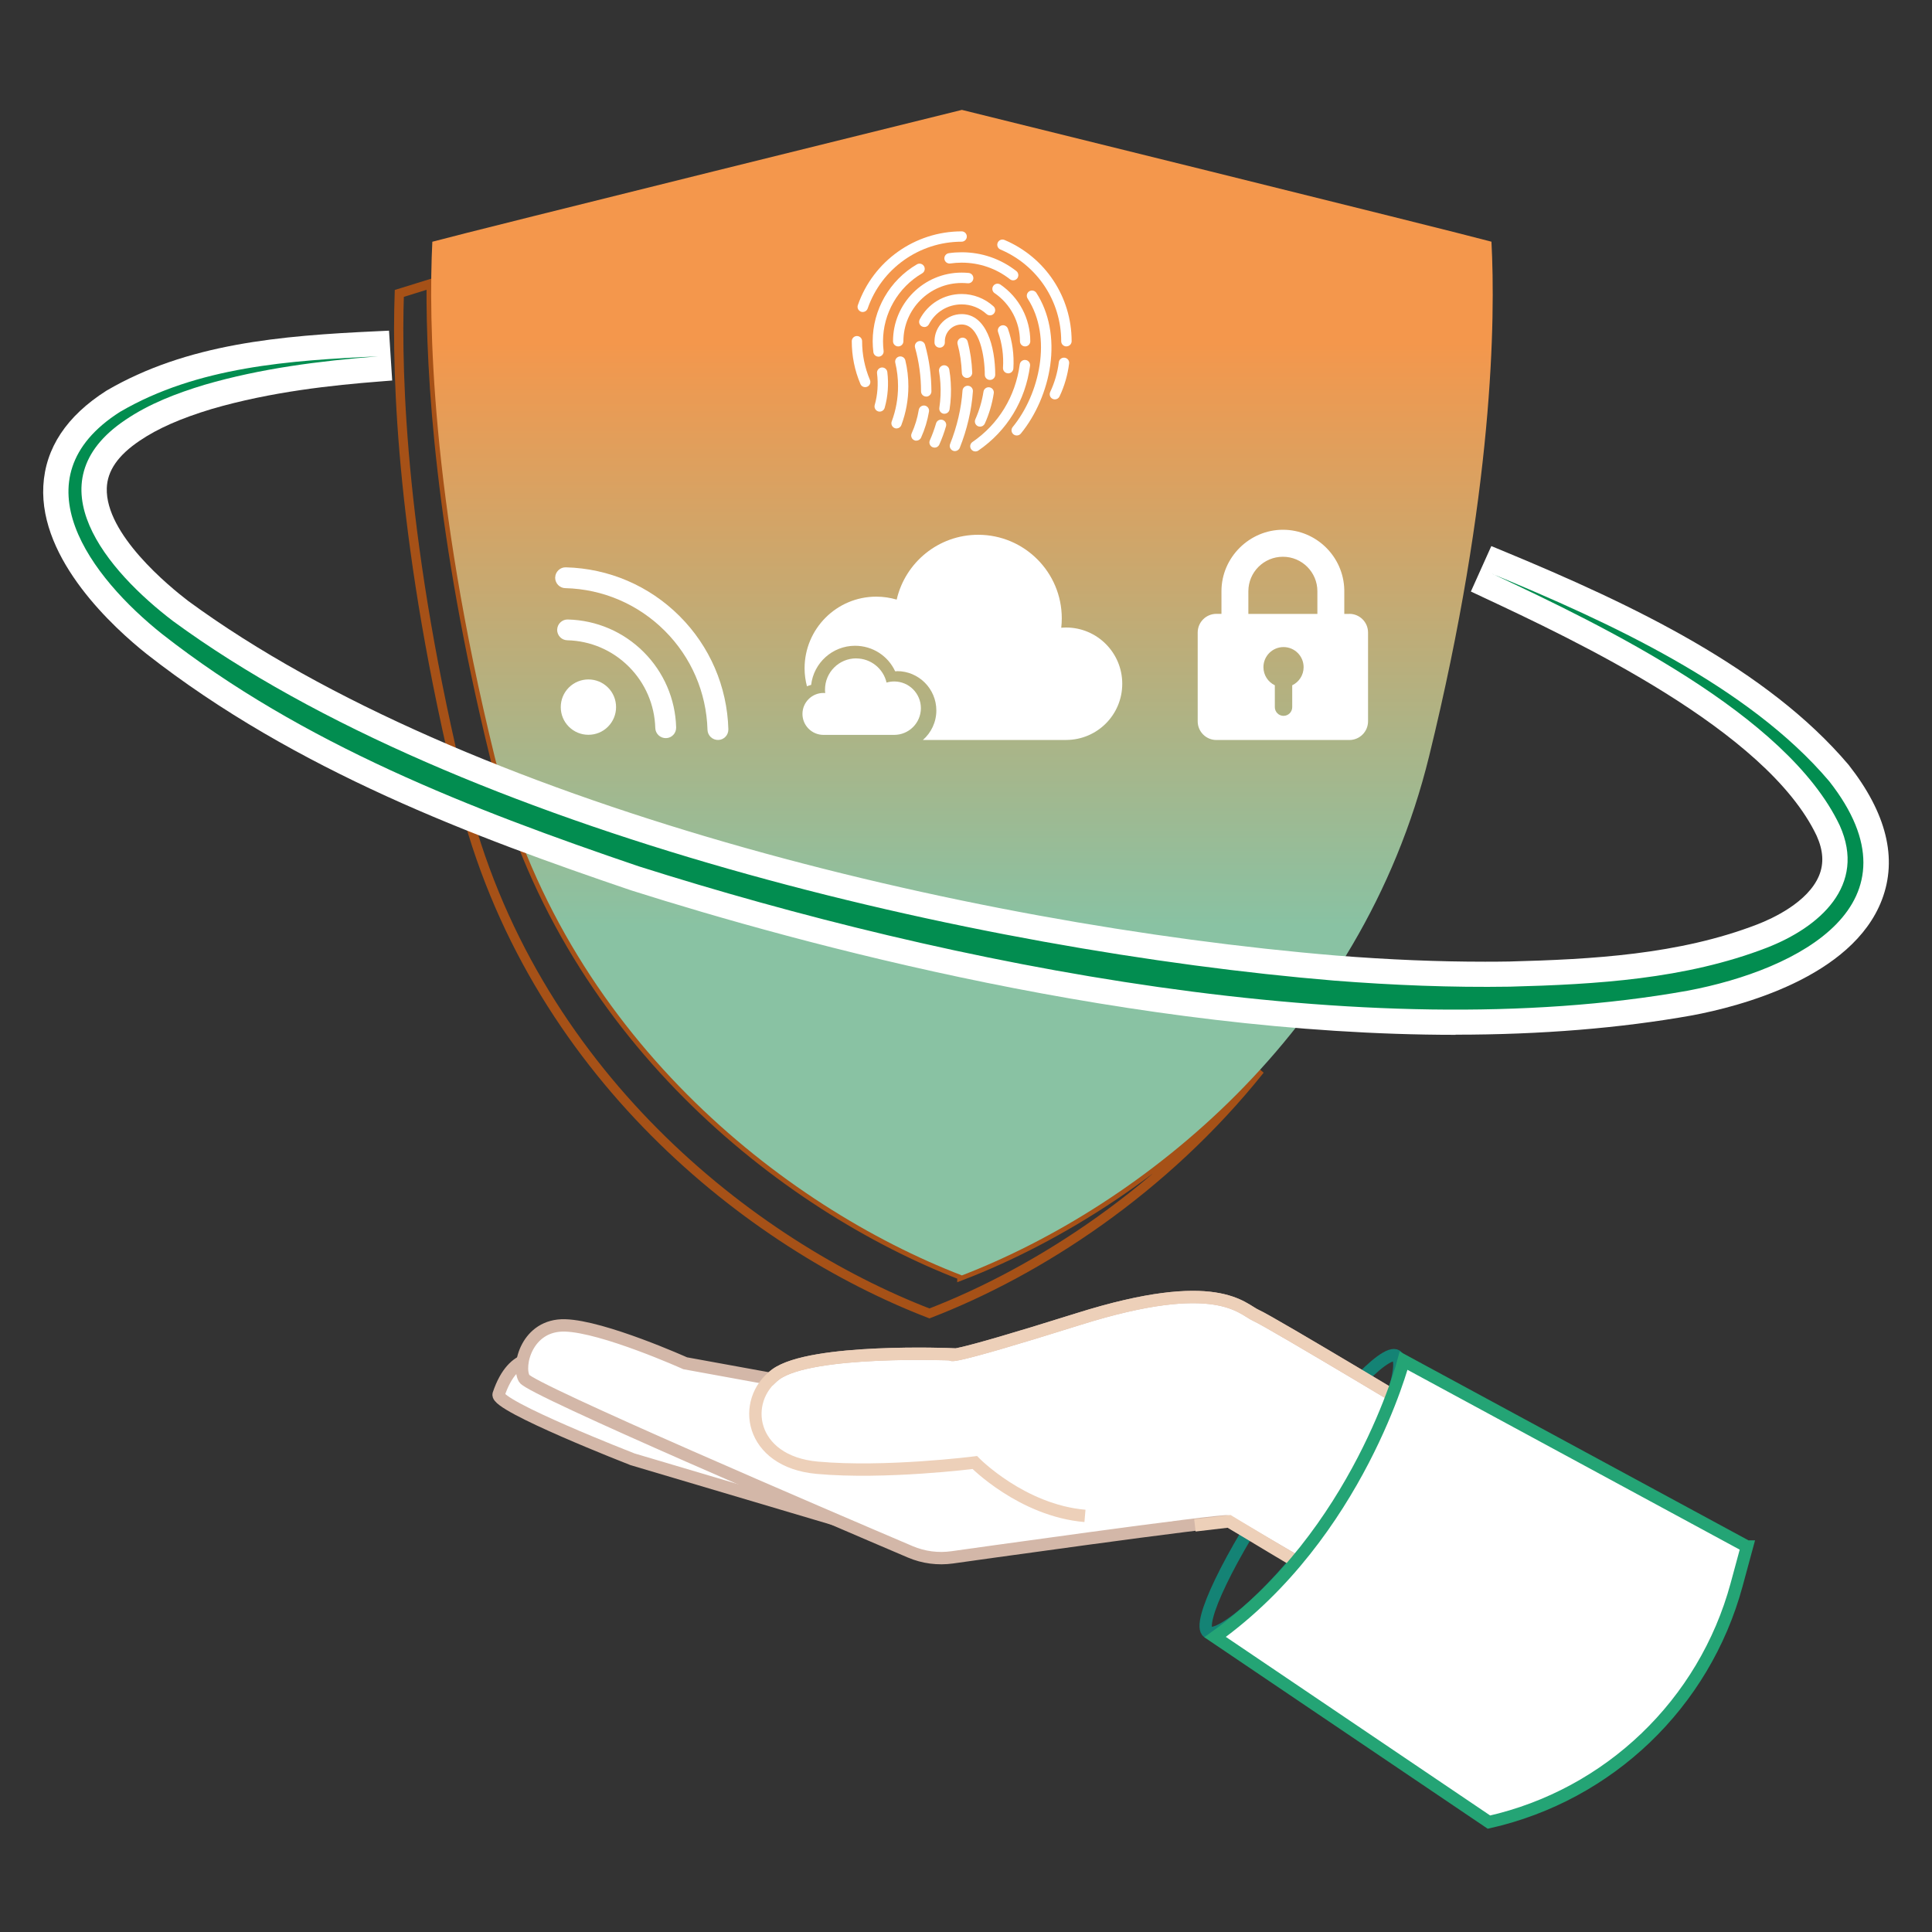
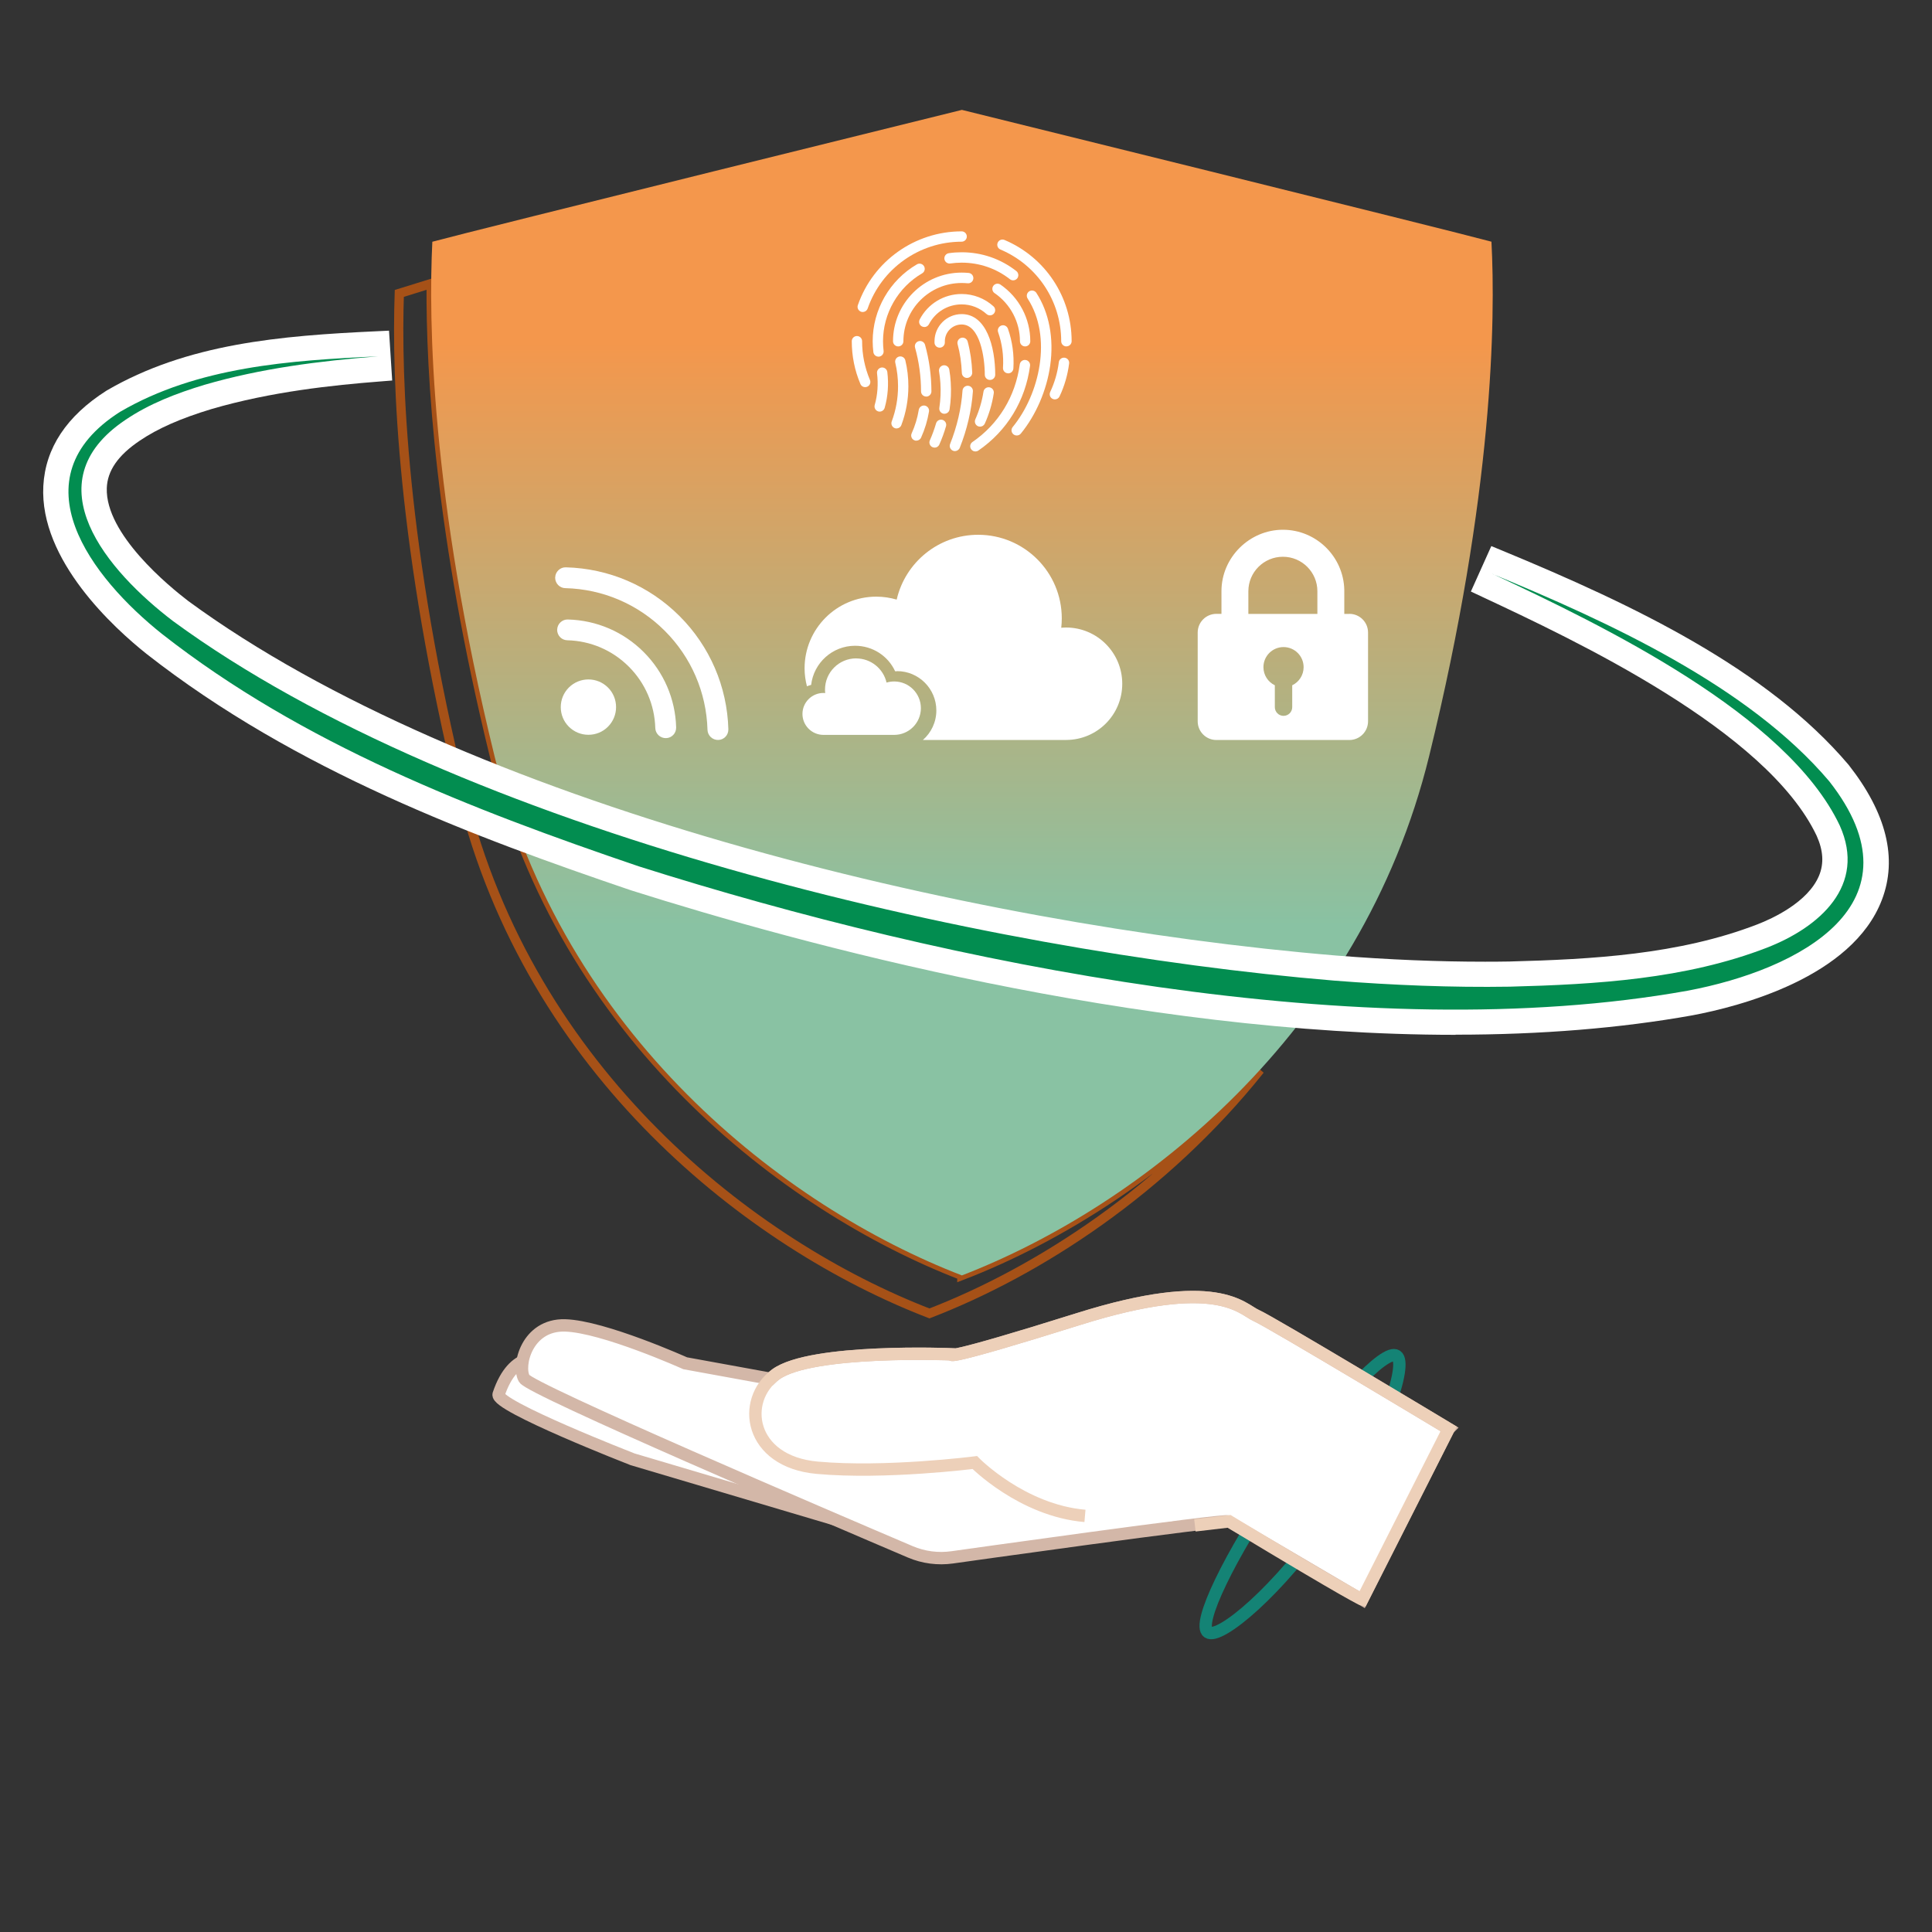
<svg xmlns="http://www.w3.org/2000/svg" id="Camada_1" viewBox="0 0 400 400">
  <rect x="0" y="0" width="400" height="400" fill="#333333" stroke="none" />
  <defs>
    <style>.cls-1{fill:#028d50;}.cls-1,.cls-2,.cls-3{stroke-width:0px;}.cls-4{stroke:#a65117;stroke-width:1.92px;}.cls-4,.cls-5,.cls-6,.cls-7,.cls-8{stroke-miterlimit:10;}.cls-4,.cls-6,.cls-8{fill:none;}.cls-5{stroke:#d3b7a8;}.cls-5,.cls-6,.cls-7,.cls-8{stroke-width:2.56px;}.cls-5,.cls-7,.cls-2{fill:#fff;}.cls-6{stroke:#edd0b9;}.cls-7{stroke:#24a475;}.cls-3{fill:url(#Gradiente_sem_nome_5);}.cls-8{stroke:#148375;}</style>
    <linearGradient id="Gradiente_sem_nome_5" x1="199.15" y1="264.07" x2="199.15" y2="22.75" gradientUnits="userSpaceOnUse">
      <stop offset=".3" stop-color="#89c2a3" />
      <stop offset=".8" stop-color="#f4974c" />
    </linearGradient>
  </defs>
  <path class="cls-4" d="M199.14,264.07c-36.94-14.24-82.63-49.98-96.75-107.46-11.28-45.93-13.26-79.14-13.12-97.91l-6.6,2.05c-.59,17.24.46,52.62,13.01,103.72,14.11,57.48,59.81,93.22,96.75,107.46,22.62-8.73,48.53-25.53,68.45-50.44-18.82,20.63-41.58,34.81-61.74,42.59Z" />
  <path class="cls-3" d="M89.51,50.05c-.79,16-.39,52.47,12.89,106.55,14.11,57.48,59.81,93.22,96.75,107.46,36.93-14.25,82.62-50,96.73-107.48,13.37-54.52,13.74-90.66,12.91-106.54-8.75-2.38-109.64-27.29-109.64-27.29,0,0-100.88,24.92-109.64,27.3Z" />
  <path class="cls-8" d="M289.15,280.72c2.39,1.63-2.74,16.99-13.53,32.79-10.78,15.8-23.13,26.07-25.52,24.43-2.39-1.63,4.41-15.76,15.2-31.56,10.78-15.8,21.46-27.29,23.85-25.66Z" />
  <path class="cls-5" d="M112.2,281.49s-5.83-2.18-8.96,7.19c-.78,2.35,27.72,13.45,27.72,13.45l41.47,12.31-2.76-13.34-57.46-19.61Z" />
  <path class="cls-5" d="M299.92,295.83s-36.87-22.19-39.83-23.47c-2.95-1.28-7.91-8.35-36.77.72-28.86,9.06-26.27,7.31-26.27,7.31,0,0-29.12-1.2-36.44,4.16-.39.28-.74.6-1.07.92l-17.68-3.22s-16.93-7.61-24.86-7.84c-7.92-.23-9.99,8.41-8.46,11.01,1.32,2.25,63.09,28.7,79.92,35.87,2.75,1.17,5.76,1.56,8.71,1.14,0,0,56.41-7.96,57.3-7.45,1.31.75,7.69,4.48,13.98,8.18h0s0,0,0,0c6.85,4.02,13.59,7.99,13.59,7.99l17.87-35.31Z" />
  <path class="cls-2" d="M281.72,329.61c-5.01-2.95-24-14.11-26.41-15.48-.83-.47-1.9-.7-3.29-.7-2.09,0-4.57.52-6.76.98-1.35.28-2.62.55-3.5.62-.92.08-1.86.12-2.82.12h0c-17.29,0-35.99-13.01-36.17-13.14l-.41-.29-.49.06c-.11.02-11.52,1.45-23.06,1.45-3.43,0-6.55-.13-9.3-.38-5.92-.54-10.15-3.38-11.33-7.61-.97-3.5.36-7.19,3.38-9.41,3.5-2.56,14.01-4.03,28.85-4.03,2.94,0,5.22.06,6.22.09.19.09.43.16.74.16,1.74,0,10.66-2.53,26.52-7.51,9.49-2.98,17.32-4.49,23.28-4.49,6.52,0,9.31,1.75,11.16,2.91.52.33.97.61,1.44.81,2.28.99,27.75,16.23,38.66,22.78l-16.72,33.03Z" />
  <path class="cls-2" d="M301.36,214.25c-66.39,0-135.46-18.75-170.72-29.92-32.35-10.99-69.4-24.73-100.29-48.94-6.71-5.34-22.2-19.4-21.38-34.78.42-7.84,4.81-14.47,13.06-19.72,16.69-9.76,36.01-11.39,56-12.31l2.51-.12.66,10.32-2.52.2c-9.76.76-22.54,2.1-34.86,5.7-6.42,1.94-11.16,4.03-14.89,6.56-4.48,3.01-6.71,6.22-6.82,9.84-.3,9.5,12.85,20.29,16.89,23.37,56.98,41.76,160.46,66.96,237.71,73.39,10.97.86,21.03,1.27,30.74,1.27,1.68,0,3.36-.01,5.04-.04,17.05-.45,35.09-1.41,51.36-7.69,3.08-1.19,10.48-4.57,12.77-10.1,1.03-2.5.87-5.19-.5-8.24-10.38-21.89-50.18-40.54-69.31-49.5l-2.28-1.07,4.23-9.41,2.3.95c27.27,11.28,54.83,24.46,71.68,44.35,7.85,9.99,10.15,19.37,6.89,27.93-6.13,16.09-29.5,22.1-39.27,23.93-14.88,2.66-31.35,4-48.99,4,0,0,0,0,0,0Z" />
  <path class="cls-1" d="M309.04,118.85c23.79,9.84,52.88,23.07,69.68,42.9,19.91,25.35-6.16,39.01-29.34,43.37-66.84,11.94-152.87-5.39-217.15-25.76-34.67-11.78-69.62-25.32-98.64-48.07-14.7-11.7-30.44-32.2-8.74-46.02,16.04-9.38,35.29-10.66,53.41-11.49-12.1.95-24.27,2.49-35.92,5.89-5.77,1.74-11.47,3.93-16.37,7.26-19.48,13.06-3.67,31.35,9.84,41.65,59.54,43.64,166.87,68.33,240.46,74.45,12.09.94,24.21,1.44,36.3,1.25,17.95-.47,36.36-1.56,53.17-8.04,11.03-4.28,20.75-12.91,15.16-25.33-10.92-23.03-49.08-41.41-71.86-52.08h0Z" />
  <path class="cls-2" d="M179.13,80.16c-.42,0-.82-.24-.99-.66-1.19-2.8-1.79-5.79-1.79-8.86,0-.59.48-1.07,1.07-1.07s1.07.48,1.07,1.07c0,2.78.55,5.48,1.62,8.02.23.55-.02,1.18-.57,1.41-.14.06-.28.08-.42.08Z" />
  <path class="cls-2" d="M218.41,82.69c-.15,0-.31-.03-.46-.1-.54-.25-.77-.89-.52-1.43.92-1.96,1.52-4.03,1.79-6.17.07-.59.61-1.01,1.2-.93.59.07,1.01.61.93,1.2-.3,2.36-.96,4.65-1.98,6.81-.18.39-.57.62-.97.62Z" />
  <path class="cls-2" d="M220.78,71.72c-.59,0-1.07-.48-1.07-1.07,0-8.3-4.94-15.75-12.58-18.99-.55-.23-.8-.86-.57-1.41.23-.55.86-.8,1.41-.57,8.44,3.57,13.9,11.8,13.9,20.96,0,.59-.48,1.07-1.07,1.07Z" />
  <path class="cls-2" d="M178.62,64.6c-.12,0-.24-.02-.35-.06-.56-.2-.86-.81-.66-1.37,3.18-9.14,11.82-15.27,21.49-15.27.59,0,1.07.48,1.07,1.07s-.48,1.07-1.07,1.07c-8.76,0-16.59,5.56-19.46,13.83-.16.44-.57.72-1.01.72Z" />
  <path class="cls-2" d="M181.88,73.84c-.53,0-1-.4-1.06-.94-.09-.74-.14-1.5-.14-2.24,0-6.53,3.51-12.64,9.16-15.93.51-.3,1.17-.13,1.47.39.3.51.13,1.17-.39,1.47-4.99,2.91-8.1,8.3-8.1,14.07,0,.66.04,1.33.12,1.98.07.59-.35,1.12-.94,1.2-.04,0-.09,0-.13,0Z" />
  <path class="cls-2" d="M209.76,58.04c-.23,0-.46-.07-.66-.23-2.88-2.25-6.34-3.43-10-3.43-.79,0-1.58.06-2.35.17-.59.08-1.13-.32-1.22-.91-.08-.59.32-1.13.91-1.22.87-.13,1.77-.19,2.66-.19,4.14,0,8.06,1.34,11.32,3.89.47.37.55,1.04.19,1.51-.21.27-.53.41-.85.41Z" />
  <path class="cls-2" d="M210.5,90.16c-.24,0-.48-.08-.68-.24-.46-.38-.53-1.05-.15-1.51,5.58-6.81,8.26-18.62,3.09-26.6-.32-.5-.18-1.16.32-1.49.5-.32,1.16-.18,1.49.32,2.64,4.08,3.66,9.42,2.86,15.05-.73,5.13-2.95,10.26-6.08,14.08-.21.26-.52.39-.83.39Z" />
  <path class="cls-2" d="M200.21,78.25c-.57,0-1.05-.45-1.07-1.03-.08-2.07-.37-4.08-.88-5.96-.15-.57.19-1.16.76-1.32.57-.15,1.16.19,1.32.76.55,2.04.86,4.2.95,6.43.02.59-.44,1.09-1.03,1.11-.01,0-.03,0-.04,0Z" />
  <path class="cls-2" d="M197.71,93.4c-.13,0-.27-.03-.4-.08-.55-.22-.82-.85-.6-1.4,1.42-3.56,2.32-7.38,2.57-11.05.04-.59.55-1.04,1.15-1,.59.04,1.04.55,1,1.15-.27,3.88-1.22,7.93-2.72,11.69-.17.42-.57.68-1,.68Z" />
  <path class="cls-2" d="M182.14,85.22c-.1,0-.2-.01-.3-.04-.57-.16-.9-.76-.74-1.33.59-2.06.76-4.33.48-6.56-.07-.59.35-1.12.93-1.2.59-.07,1.13.35,1.2.93.31,2.52.12,5.08-.55,7.42-.14.47-.57.78-1.03.78Z" />
  <path class="cls-2" d="M212.24,71.72c-.59,0-1.07-.48-1.07-1.07,0-3.98-1.96-7.7-5.25-9.96-.49-.33-.61-1-.28-1.49.33-.49,1-.61,1.49-.28,3.87,2.66,6.18,7.04,6.18,11.73,0,.59-.48,1.07-1.07,1.07Z" />
  <path class="cls-2" d="M185.96,71.72c-.59,0-1.07-.48-1.07-1.07,0-7.84,6.37-14.21,14.21-14.21.49,0,.98.02,1.46.07.59.06,1.02.59.96,1.18-.06.59-.59,1.02-1.18.96-.41-.04-.83-.06-1.24-.06-6.65,0-12.06,5.41-12.06,12.06,0,.59-.48,1.07-1.07,1.07Z" />
  <path class="cls-2" d="M185.63,88.71c-.13,0-.25-.02-.38-.07-.55-.21-.84-.83-.63-1.38.87-2.33,1.31-4.78,1.31-7.29,0-1.64-.19-3.27-.57-4.85-.14-.58.22-1.16.79-1.3.58-.14,1.16.22,1.29.79.42,1.74.63,3.54.63,5.35,0,2.77-.49,5.47-1.45,8.04-.16.43-.57.7-1.01.7Z" />
  <path class="cls-2" d="M201.95,93.47c-.34,0-.68-.16-.89-.47-.34-.49-.21-1.16.28-1.49,5.42-3.73,8.89-9.43,9.79-16.06.08-.59.62-1,1.21-.92.59.08,1,.62.92,1.21-.97,7.24-4.77,13.47-10.7,17.54-.19.13-.4.19-.61.19Z" />
  <path class="cls-2" d="M191.37,67.7c-.17,0-.34-.04-.5-.12-.53-.27-.73-.92-.45-1.45,1.69-3.25,5.02-5.26,8.68-5.26,2.44,0,4.78.91,6.59,2.55.44.4.47,1.08.07,1.52-.4.44-1.08.47-1.52.07-1.41-1.28-3.23-1.99-5.14-1.99-2.86,0-5.45,1.57-6.77,4.11-.19.37-.57.58-.95.58Z" />
  <path class="cls-2" d="M191.76,82.1c-.59,0-1.07-.48-1.07-1.07,0-3.07-.42-6.13-1.24-9.07-.16-.57.18-1.16.75-1.32.57-.16,1.16.18,1.32.75.87,3.13,1.31,6.38,1.32,9.64,0,.59-.48,1.08-1.07,1.08h0Z" />
  <path class="cls-2" d="M189.72,91.24c-.15,0-.3-.03-.44-.1-.54-.24-.78-.88-.53-1.42.7-1.55,1.2-3.19,1.47-4.86.1-.58.65-.98,1.23-.89.59.1.98.65.89,1.23-.31,1.86-.86,3.68-1.64,5.4-.18.4-.57.63-.98.63Z" />
  <path class="cls-2" d="M208.73,77.29s-.04,0-.07,0c-.59-.04-1.04-.55-1-1.14.16-2.53-.18-5.01-1.01-7.38-.2-.56.1-1.17.66-1.37.56-.2,1.17.1,1.37.66.93,2.64,1.3,5.41,1.13,8.23-.04.57-.51,1.01-1.07,1.01Z" />
  <path class="cls-2" d="M193.5,92.67c-.15,0-.29-.03-.44-.09-.54-.24-.79-.88-.54-1.42.5-1.13.93-2.31,1.28-3.5.16-.57.76-.9,1.33-.73.57.17.9.76.73,1.33-.37,1.28-.84,2.56-1.38,3.78-.18.4-.57.64-.98.64Z" />
  <path class="cls-2" d="M195.54,85.67c-.05,0-.11,0-.16-.01-.59-.09-.99-.64-.9-1.22.25-1.68.33-3.4.22-5.12-.05-.81-.15-1.64-.28-2.44-.1-.58.3-1.14.88-1.24.58-.1,1.14.3,1.24.88.15.87.25,1.77.3,2.66.12,1.87.04,3.74-.24,5.57-.08.53-.54.91-1.06.91Z" />
  <path class="cls-2" d="M204.96,78.66c-.59,0-1.07-.48-1.07-1.07,0-3.6-1-10.41-4.79-10.41-1.92,0-3.48,1.56-3.48,3.48,0,.07,0,.13,0,.19.03.59-.42,1.1-1.01,1.13-.6.03-1.1-.42-1.13-1.01,0-.1,0-.21,0-.31,0-3.1,2.52-5.63,5.63-5.63,5.12,0,6.94,6.77,6.94,12.56,0,.59-.48,1.07-1.07,1.07Z" />
  <path class="cls-2" d="M202.91,88.33c-.15,0-.29-.03-.44-.09-.54-.24-.78-.88-.54-1.42.81-1.82,1.38-3.75,1.69-5.73.09-.59.64-.99,1.23-.9.59.09.99.64.9,1.23-.33,2.17-.96,4.28-1.85,6.27-.18.4-.57.64-.98.64Z" />
  <path class="cls-2" d="M279.37,127.1h-1.05v-4.69h0c0-.08,0-.16,0-.24v-.08h0c-.17-6.87-5.81-12.41-12.71-12.41s-12.72,5.71-12.72,12.72v4.69h-1.05c-2.14,0-3.87,1.73-3.87,3.87v18.38c0,2.14,1.74,3.87,3.87,3.87h27.53c2.14,0,3.87-1.74,3.87-3.87v-18.38c0-2.14-1.73-3.87-3.87-3.87ZM267.54,141.88v4.53c0,1-.81,1.8-1.8,1.8s-1.8-.81-1.8-1.8v-4.53c-1.4-.67-2.36-2.1-2.36-3.75,0-2.3,1.86-4.16,4.16-4.16s4.16,1.86,4.16,4.16c0,1.65-.96,3.08-2.36,3.75ZM272.75,127.1h-14.29v-4.69c0-3.94,3.2-7.14,7.15-7.14s7.14,3.2,7.14,7.14v4.69Z" />
  <path class="cls-2" d="M177.26,136.32c3.07,0,5.63,2.14,6.29,5,.5-.15,1.03-.23,1.58-.23,3.06,0,5.53,2.48,5.53,5.53s-2.48,5.53-5.53,5.53h-14.68c-2.38-.02-4.31-1.96-4.31-4.34s1.94-4.34,4.34-4.34c.12,0,.25,0,.37.02-.03-.24-.04-.48-.04-.72,0-3.57,2.89-6.46,6.45-6.46Z" />
  <path class="cls-2" d="M185.72,138.97c-.13,0-.26,0-.39.01-1.47-3.18-4.66-5.28-8.3-5.28-4.69,0-8.57,3.55-9.09,8.1-.3.07-.59.18-.87.29-.31-1.19-.49-2.43-.49-3.72,0-8.19,6.64-14.84,14.84-14.84,1.47,0,2.89.22,4.23.61,1.77-7.69,8.65-13.42,16.87-13.42,9.56,0,17.31,7.75,17.31,17.31,0,.65-.04,1.3-.11,1.94.33-.03.65-.05.99-.05,6.43,0,11.64,5.21,11.64,11.64s-5.16,11.59-11.55,11.64h0s-29.72,0-29.72,0c1.7-1.49,2.78-3.68,2.78-6.11,0-4.49-3.65-8.14-8.13-8.14Z" />
  <path class="cls-2" d="M115.36,130.36c.01-.58.25-1.11.67-1.51.42-.4.96-.61,1.54-.59,5.93.15,11.5,2.54,15.69,6.73,4.17,4.17,6.57,9.72,6.73,15.62h0c0,.63-.21,1.14-.59,1.54-.4.42-.93.66-1.51.67-1.19.03-2.19-.91-2.22-2.1-.14-4.79-2.08-9.3-5.47-12.69-3.41-3.41-7.93-5.35-12.75-5.47-.56-.01-1.08-.24-1.47-.63-.4-.4-.63-.96-.63-1.53v-.06Z" />
  <path class="cls-2" d="M114.95,119.56c.01-.58.25-1.11.67-1.51.42-.4.96-.61,1.54-.59,8.89.23,17.25,3.81,23.54,10.1,6.26,6.26,9.85,14.58,10.1,23.43h0c0,.62-.21,1.14-.59,1.54-.4.42-.93.66-1.51.67-1.19.03-2.18-.91-2.22-2.09-.22-7.74-3.36-15.03-8.84-20.5-5.5-5.5-12.82-8.65-20.6-8.84-.56-.01-1.08-.24-1.47-.63-.4-.4-.63-.96-.63-1.53v-.05Z" />
  <path class="cls-2" d="M116.1,146.4c0-1.53.59-2.97,1.67-4.05,2.24-2.24,5.87-2.24,8.11,0,1.08,1.08,1.67,2.52,1.67,4.05,0,1.53-.6,2.97-1.68,4.06-1.08,1.08-2.52,1.67-4.05,1.67-1.53,0-2.97-.6-4.05-1.68-1.08-1.08-1.67-2.52-1.67-4.05h0Z" />
  <path class="cls-6" d="M247.39,315.81l7.09-.83c26.31,15.91,27.57,16.17,27.57,16.17l17.87-35.31s-36.87-22.19-39.83-23.47c-2.95-1.28-7.91-8.35-36.77.72-28.86,9.06-26.27,7.31-26.27,7.31,0,0-29.12-1.2-36.44,4.16-7.32,5.36-5.51,18.04,8.58,19.32,14.09,1.28,32.63-1.08,32.63-1.08,0,0,9.74,9.93,22.81,11.05" />
-   <path class="cls-7" d="M361.69,320.19l-2.15,7.93c-6.68,24.61-26.4,43.51-51.27,49.13h0s-56.7-38.31-56.7-38.31c29.71-21.29,39.04-57.22,39.04-57.22l71.07,38.47Z" />
</svg>